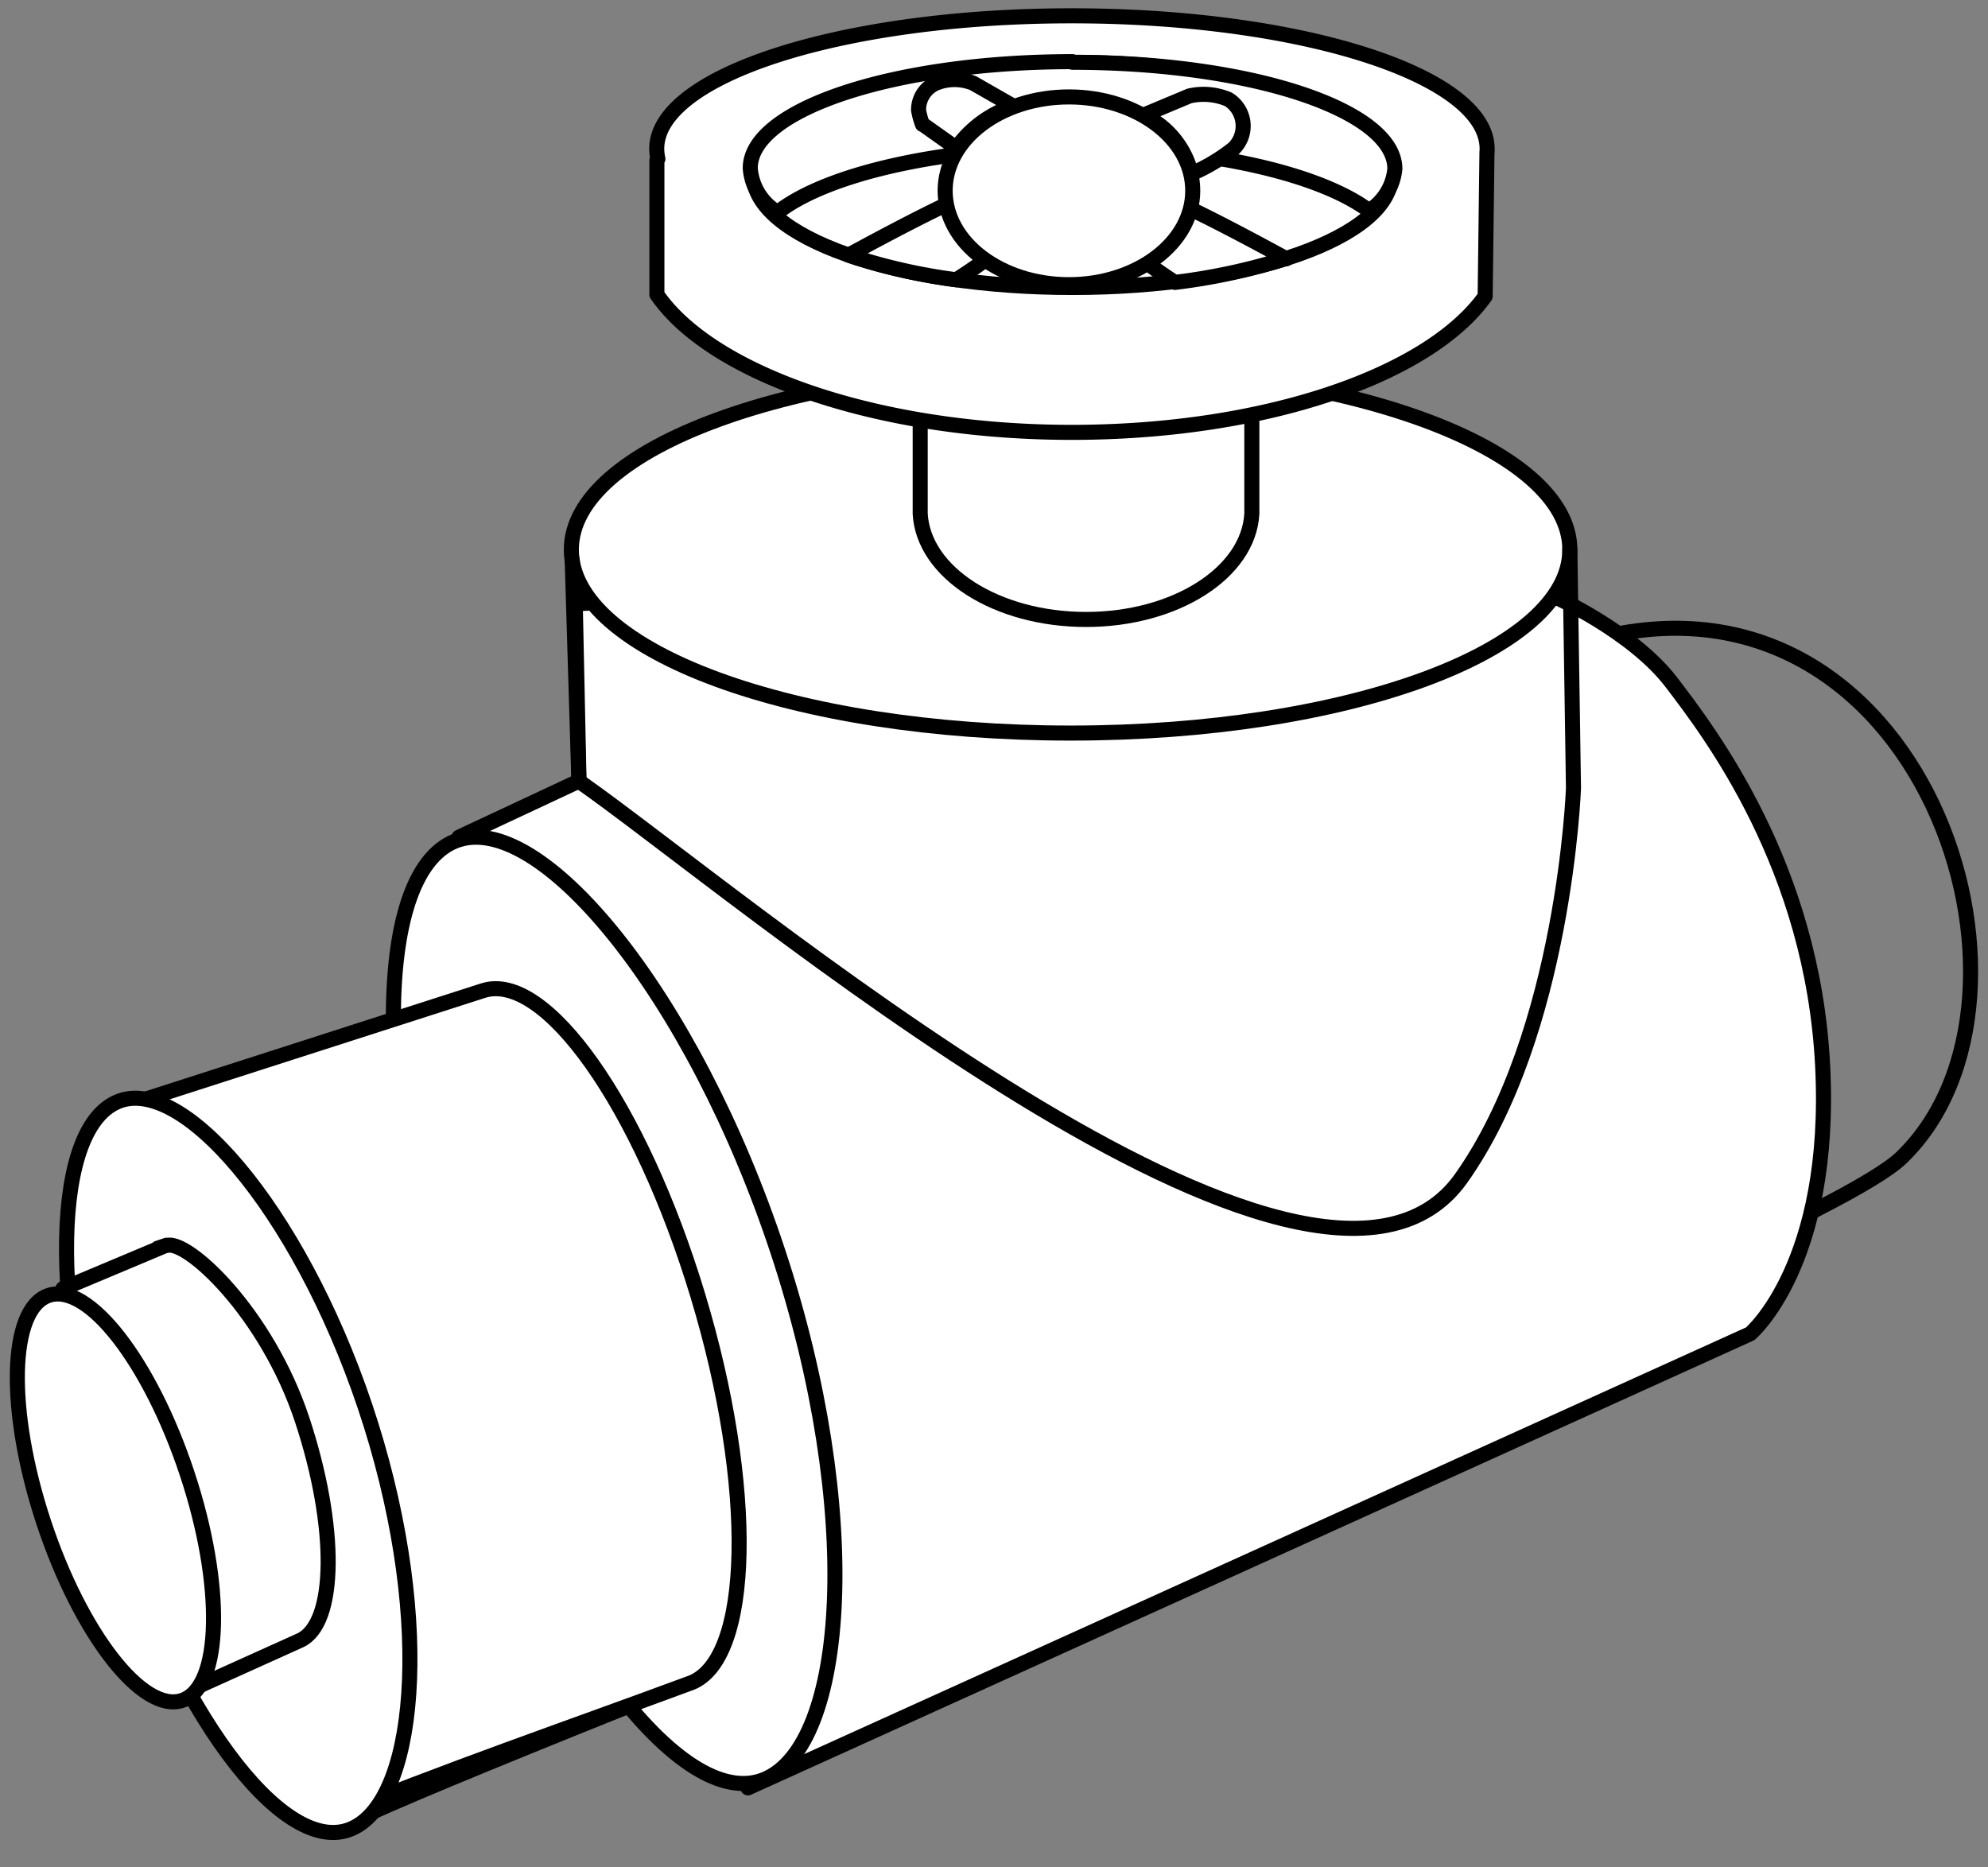
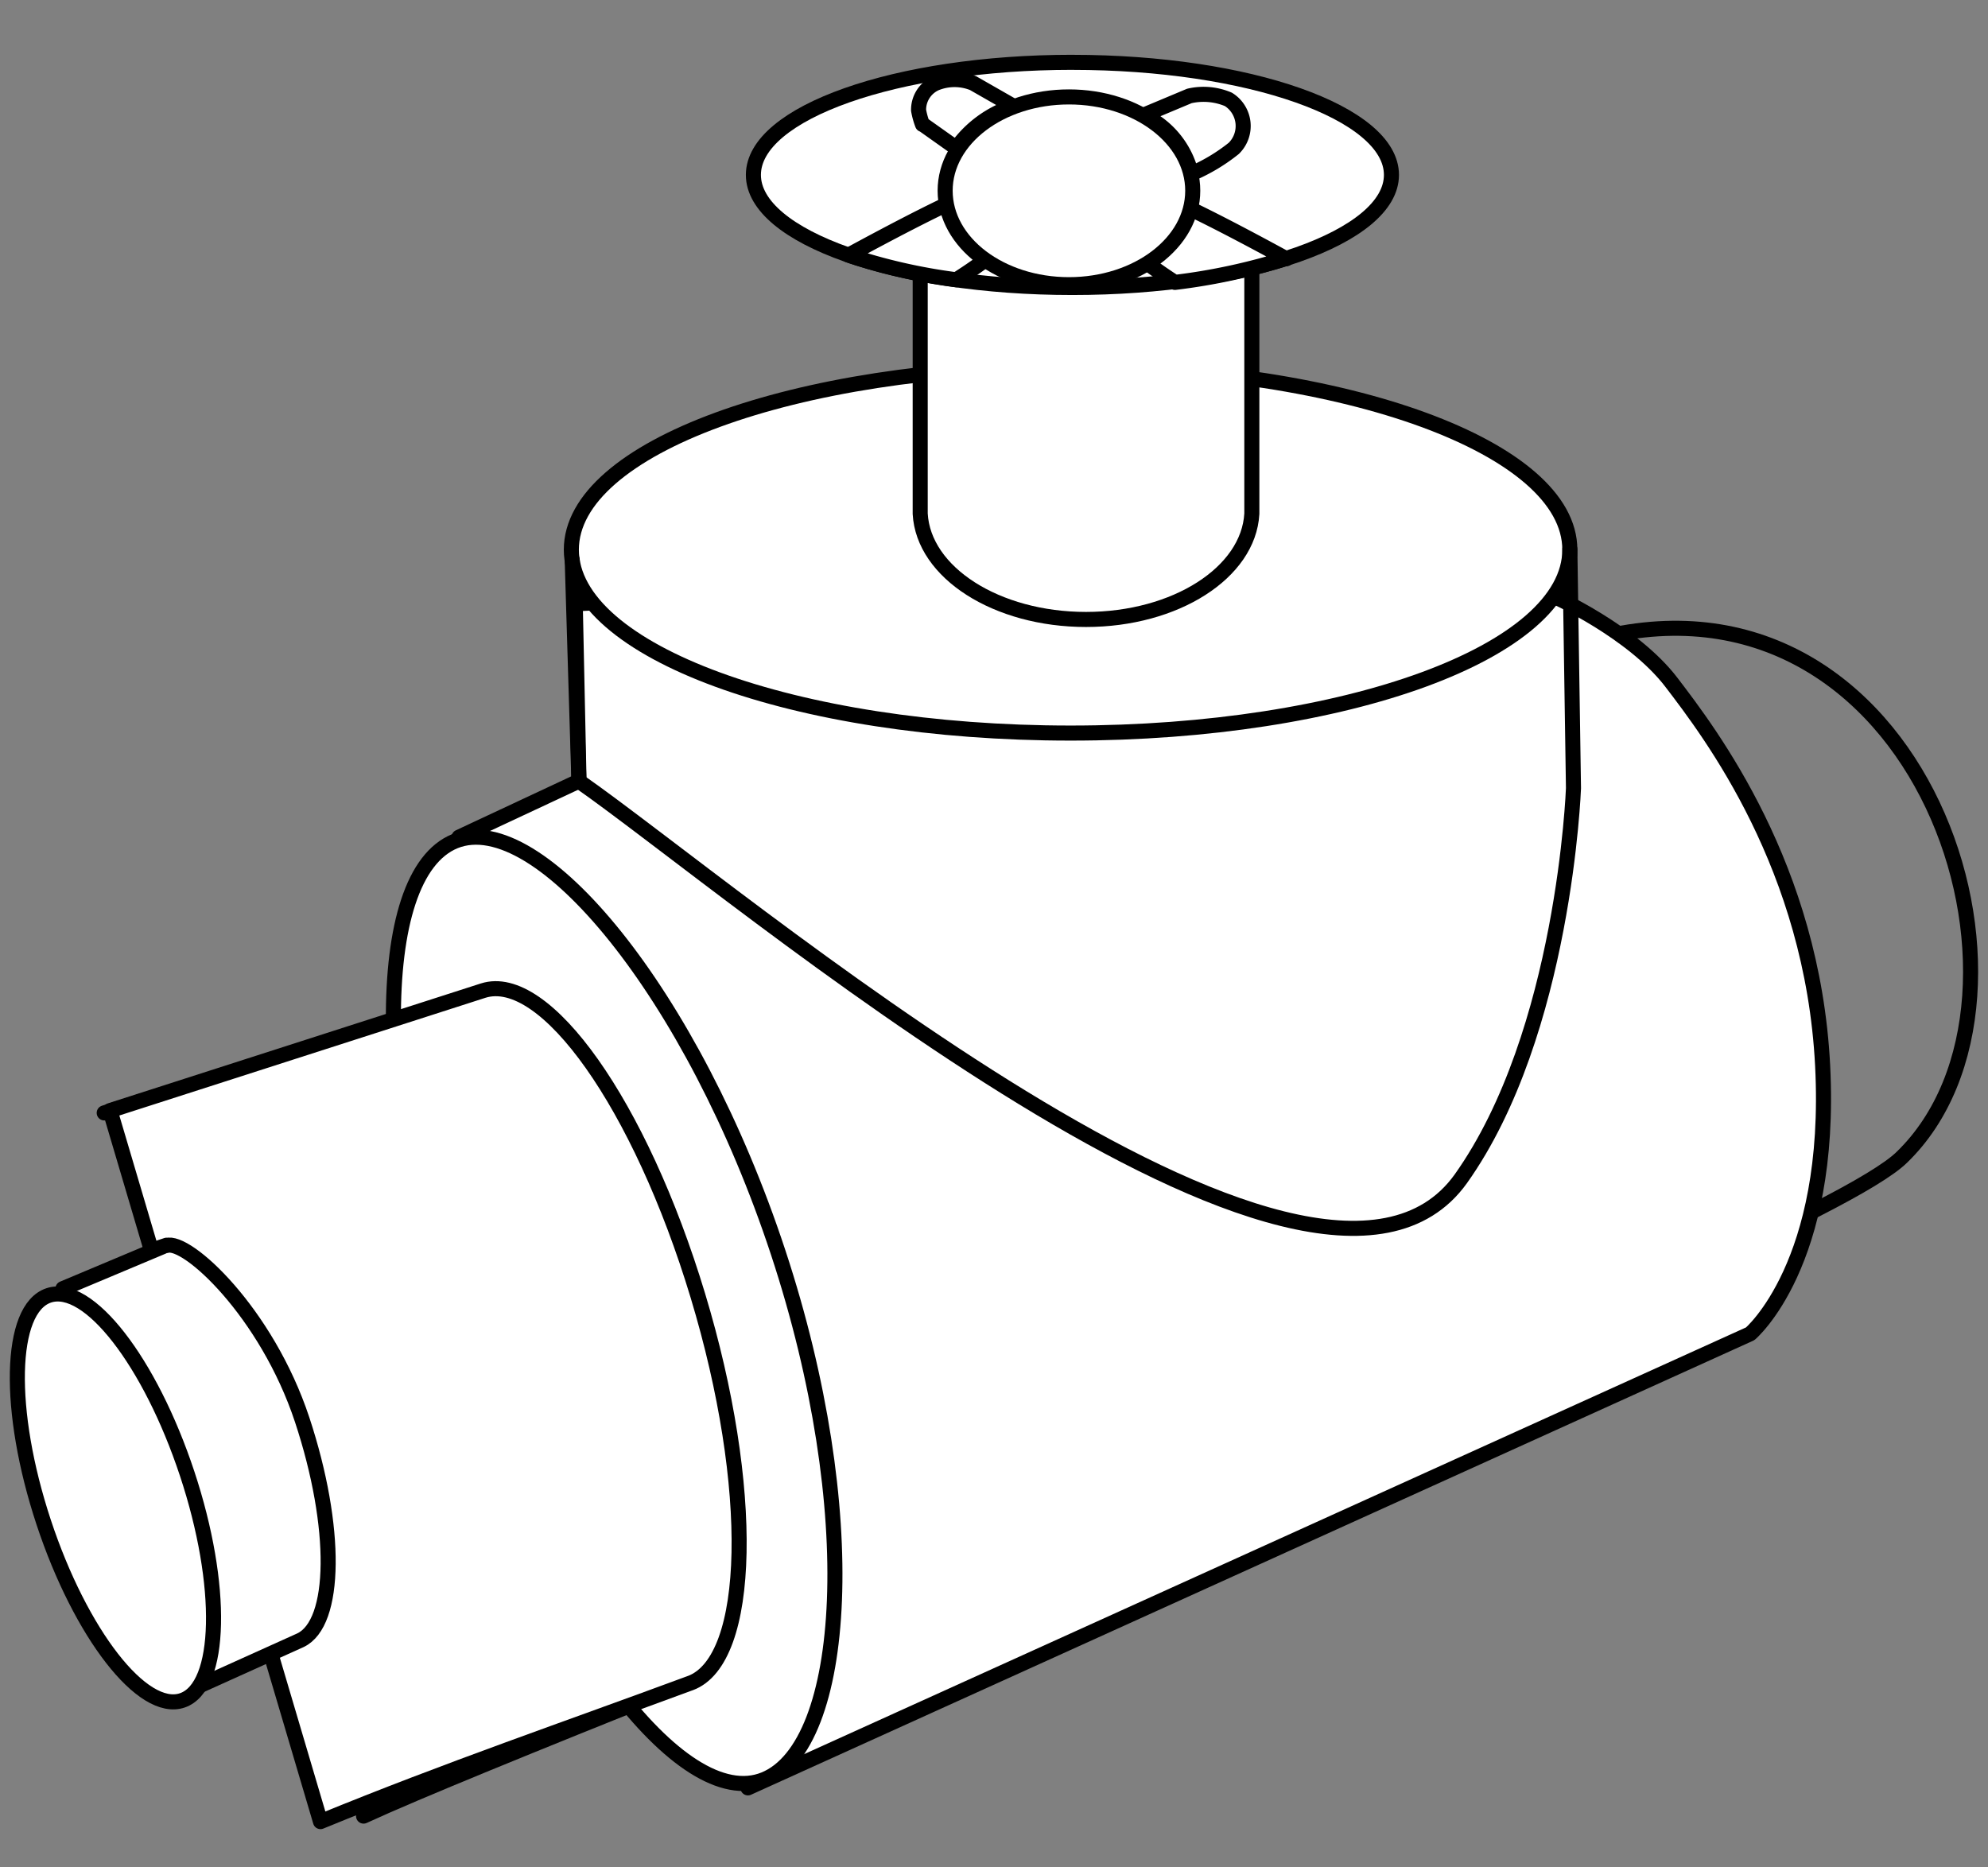
<svg xmlns="http://www.w3.org/2000/svg" width="66" height="62" fill="none">
  <rect width="100%" height="100%" fill="#808080" stroke="none" />
  <path d="M3.46 36.95l49.365-15.7c10.972-2.973 15.82 11.843 10.315 17.173-3.339 3.272-44.013 18.624-51.07 21.874" stroke="#000" stroke-width=".5" stroke-linecap="round" stroke-linejoin="round" />
  <path fill-rule="evenodd" clip-rule="evenodd" d="M19.098 20.054l.125 5.877-3.985 1.864s5.397 3.89 7.351 7.291c1.955 3.402 3.116 6.712 3.904 11.522.787 4.81-.12 10.141-.12 10.141l-1.542 2.611 33.274-15.076s2.742-2.307 2.405-8.905c-.336-6.598-3.73-11.035-5.021-12.725-1.292-1.69-3.91-2.86-3.91-2.86l-2.448-1.257-30.033 1.511v.006z" fill="#fff" stroke="#000" stroke-width=".5" stroke-linecap="round" stroke-linejoin="round" />
  <path fill-rule="evenodd" clip-rule="evenodd" d="M35.542 12.16c-9.153 0-16.574 2.71-16.574 6.09s7.421 6.089 16.574 6.089c9.154 0 16.575-2.709 16.575-6.09 0-3.38-7.421-6.088-16.575-6.088zM15.105 27.927c-2.77 1.124-2.72 8.993.118 17.598 2.838 8.605 7.391 14.68 10.15 13.556 2.76-1.124 3.298-8.897.46-17.502-2.837-8.605-7.957-14.77-10.728-13.652z" fill="#fff" stroke="#000" stroke-width=".5" stroke-linecap="round" stroke-linejoin="round" />
  <path fill-rule="evenodd" clip-rule="evenodd" d="M30.543 7.75H41.56v9.307c-.109 1.956-2.536 3.51-5.505 3.51-2.97 0-5.397-1.554-5.505-3.51V7.751h-.006z" fill="#fff" stroke="#000" stroke-width=".5" stroke-linecap="round" stroke-linejoin="round" />
-   <path fill-rule="evenodd" clip-rule="evenodd" d="M49.366 5.043l-.06 4.794c-1.868 2.622-7.307 4.518-13.724 4.518-6.418 0-11.944-1.923-13.774-4.577V5.325l.033-.049a1.717 1.717 0 01-.038-.336c0-2.438 6.172-4.415 13.778-4.415 7.606 0 13.79 1.977 13.79 4.415v.103h-.005z" fill="#fff" stroke="#000" stroke-width=".5" stroke-linecap="round" stroke-linejoin="round" />
  <path fill-rule="evenodd" clip-rule="evenodd" d="M35.603 2.07c5.847 0 10.592 1.673 10.592 3.737S41.45 9.545 35.603 9.545 25.012 7.87 25.012 5.807s4.739-3.738 10.591-3.738z" fill="#fff" stroke="#000" stroke-width=".5" stroke-linecap="square" stroke-linejoin="round" />
-   <path fill-rule="evenodd" clip-rule="evenodd" d="M35.608 2.068c5.907 0 10.7 1.582 10.7 3.538a1.856 1.856 0 01-.852 1.392c-1.661-1.246-5.429-2.113-9.799-2.113-4.37 0-8.209.883-9.843 2.167a1.866 1.866 0 01-.906-1.468c0-1.956 4.788-3.537 10.7-3.537v.021z" fill="#fff" stroke="#000" stroke-width=".5" stroke-linecap="round" stroke-linejoin="round" />
  <path fill-rule="evenodd" clip-rule="evenodd" d="M42.715 8.574a20.32 20.32 0 01-3.708.802c-.543-.346-2.134-1.44-2.172-1.934a1.081 1.081 0 01.78-1.05c.15-.045.308-.056.463-.033.636.065 3.681 1.717 4.626 2.232l.01-.017zm-10.962.716a19.034 19.034 0 01-3.583-.818c1.086-.59 3.876-2.09 4.479-2.167a1.088 1.088 0 011.238 1.084c-.033.59-2.134 1.896-2.134 1.896v.005zm-1.127-5.169l1.124.797a3.735 3.735 0 011.895-1.392l-1.336-.764c-.397-.16-.84-.16-1.238 0a.965.965 0 00-.575.899c.028.16.072.319.13.471v-.01zm7.36-.307l1.499-.628c.433-.1.887-.06 1.297.114a1.041 1.041 0 01.18 1.625 6.07 6.07 0 01-1.412.845 2.895 2.895 0 00-1.58-1.945l.016-.01z" fill="#fff" stroke="#000" stroke-width=".5" stroke-linecap="round" stroke-linejoin="round" />
  <path fill-rule="evenodd" clip-rule="evenodd" d="M35.488 3.218c2.27 0 4.11 1.392 4.11 3.114 0 1.723-1.84 3.12-4.11 3.12-2.27 0-4.11-1.397-4.11-3.12 0-1.722 1.84-3.114 4.11-3.114zM22.92 55.881c2.053-.763 2.172-6.5.25-12.86-1.921-6.36-5.076-10.79-7.133-10.13L3.653 36.873 10.64 60.48c4.213-1.729 8.198-3.088 12.28-4.6z" fill="#fff" stroke="#000" stroke-width=".5" stroke-linecap="round" stroke-linejoin="round" />
-   <path fill-rule="evenodd" clip-rule="evenodd" d="M3.98 36.55c-2.25.803-2.372 6.872-.277 13.55 2.094 6.68 5.62 11.452 7.87 10.654 2.25-.799 2.834-6.785.74-13.463-2.096-6.679-6.083-11.54-8.333-10.742z" fill="#fff" stroke="#000" stroke-width=".5" stroke-linecap="round" stroke-linejoin="round" />
+   <path fill-rule="evenodd" clip-rule="evenodd" d="M3.98 36.55z" fill="#fff" stroke="#000" stroke-width=".5" stroke-linecap="round" stroke-linejoin="round" />
  <path fill-rule="evenodd" clip-rule="evenodd" d="M5.531 41.343c-.662.222-.076.027-.114.043l-3.328 1.398.239.883 3.947 12.46 3.702-1.67c1.19-.568 1.238-3.737.055-7.318-1.184-3.58-3.839-6.013-4.501-5.785v-.011z" fill="#fff" stroke="#000" stroke-width=".5" stroke-linecap="round" stroke-linejoin="round" />
  <path fill-rule="evenodd" clip-rule="evenodd" d="M1.615 43.01c-1.32.443-1.392 3.817-.166 7.529 1.226 3.711 3.289 6.365 4.604 5.916 1.314-.449 1.392-3.811.16-7.528-1.231-3.718-3.283-6.36-4.598-5.917z" fill="#fff" stroke="#000" stroke-width=".5" stroke-linecap="round" stroke-linejoin="round" />
  <path d="M18.997 18.585l.222 7.351c5.12 3.565 24.382 20.044 29.279 13.202 3.447-4.843 3.74-12.969 3.74-12.969l-.12-7.936" stroke="#000" stroke-width=".5" stroke-linecap="round" stroke-linejoin="round" />
</svg>